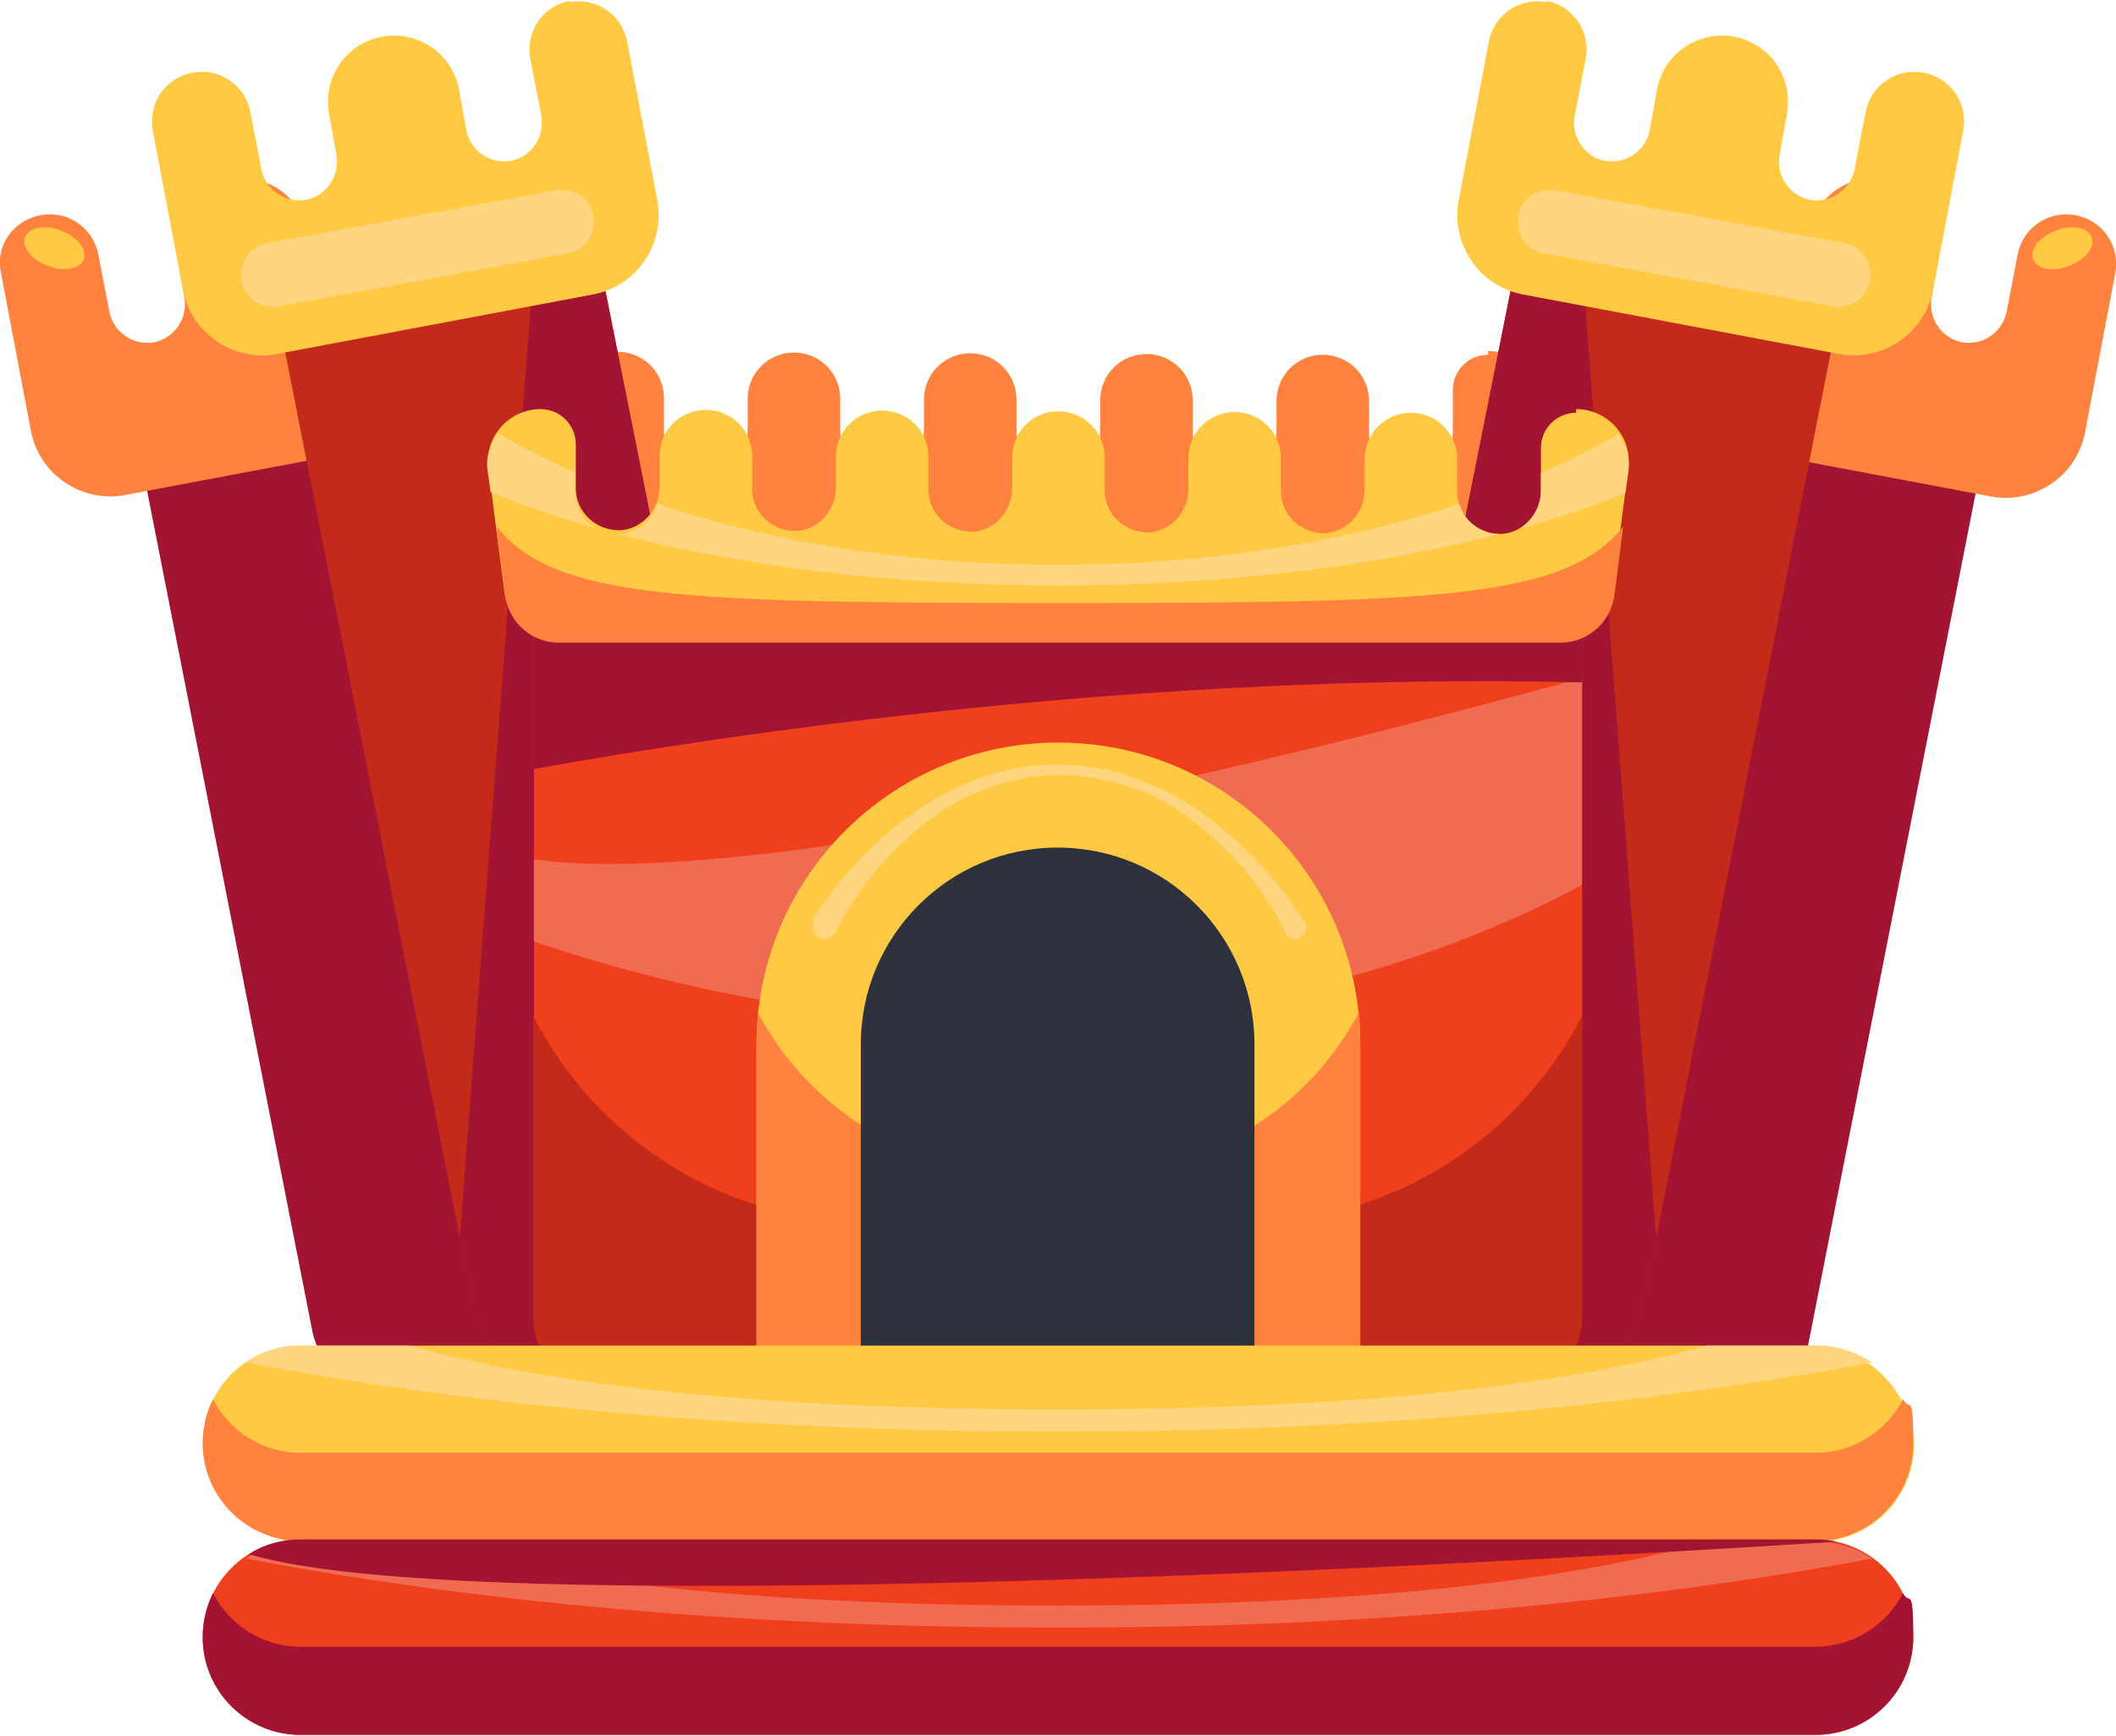
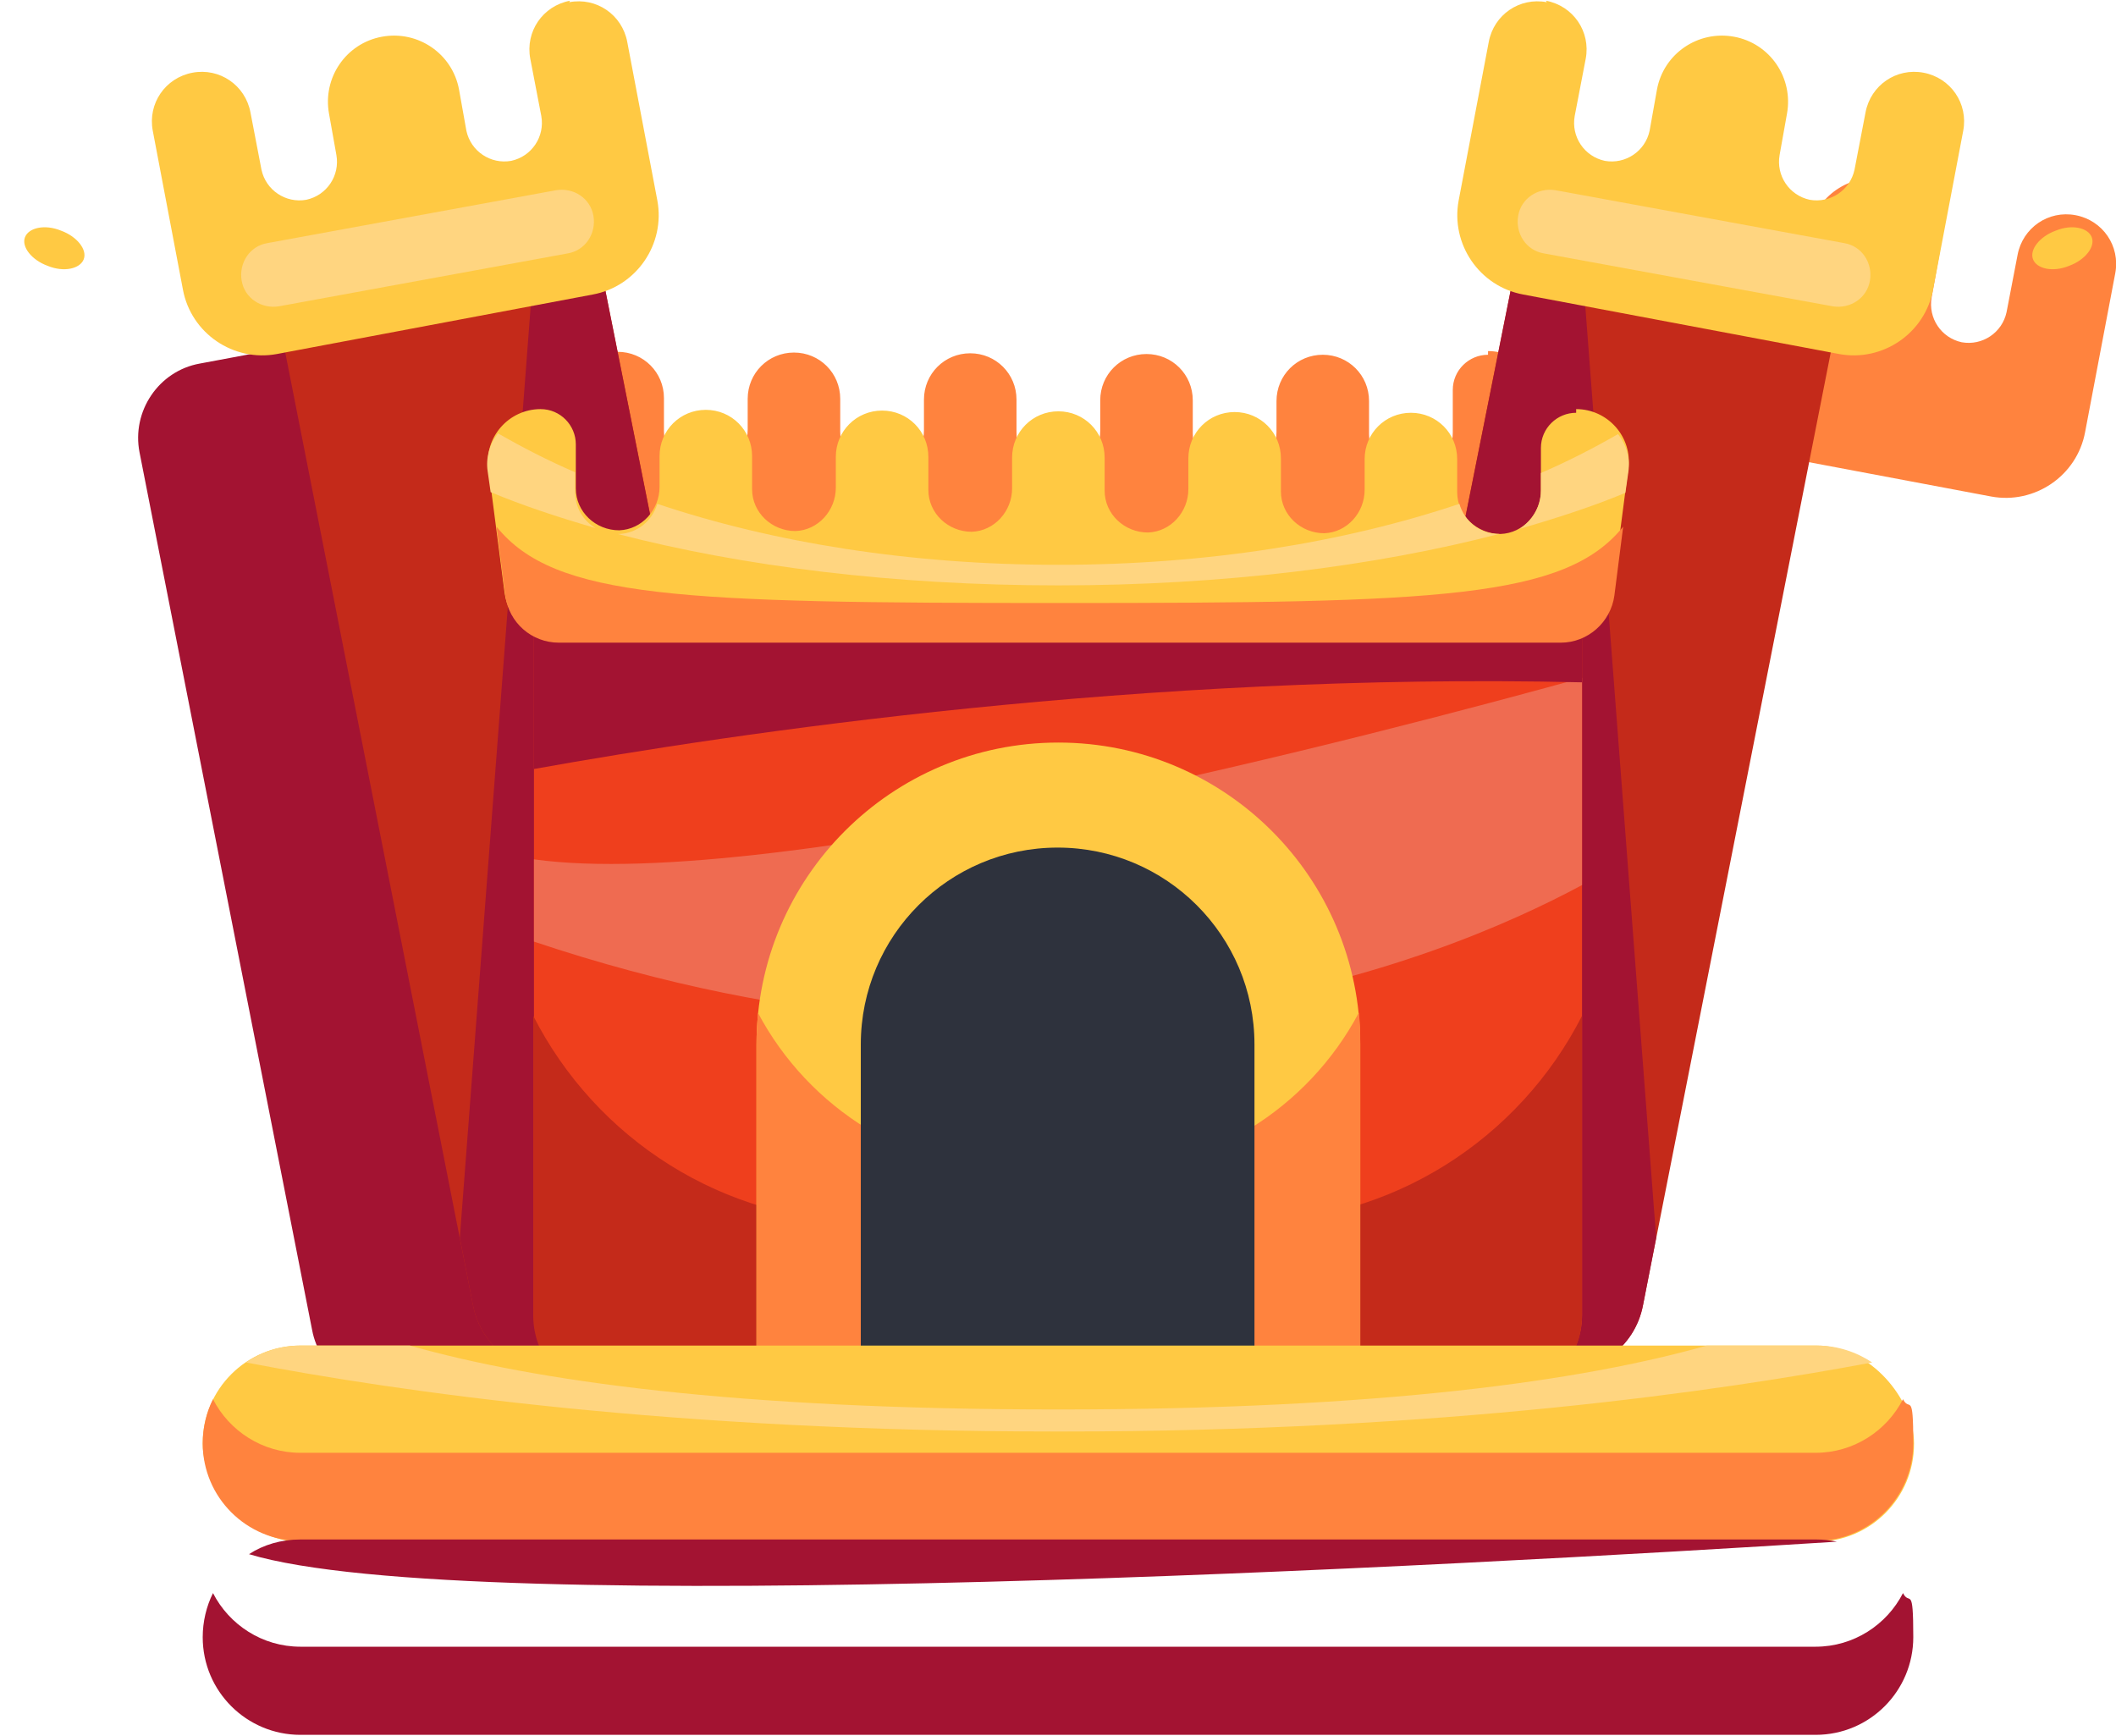
<svg xmlns="http://www.w3.org/2000/svg" id="OBJECTS" version="1.1" viewBox="0 0 288.1 236.3">
  <defs>
    <style>
      .st0 {
        fill: #2e323d;
      }

      .st1 {
        fill: #ef6b51;
      }

      .st2 {
        fill: #ffc943;
      }

      .st3 {
        fill: #a31332;
      }

      .st4 {
        fill: #ff833e;
      }

      .st5 {
        fill: #c42a1a;
      }

      .st6 {
        fill: #ef3f1d;
      }

      .st7 {
        fill: #ffd580;
      }
    </style>
  </defs>
  <g>
    <path class="st4" d="M202.6,48.3h0c-2.6,0-4.8,2.1-4.8,4.8v5.8c0,3.1-2.4,5.8-5.5,5.9-3.2,0-5.9-2.5-5.9-5.7v-4.5c0-3.5-2.8-6.3-6.3-6.3h0c-3.5,0-6.3,2.8-6.3,6.3v4.2c0,3.1-2.4,5.8-5.5,5.9-3.2,0-5.9-2.5-5.9-5.7v-4.5c0-3.5-2.8-6.3-6.3-6.3h0c-3.5,0-6.3,2.8-6.3,6.3v4.2c0,3.1-2.4,5.8-5.5,5.9-3.2,0-5.9-2.5-5.9-5.7v-4.5c0-3.5-2.8-6.3-6.3-6.3h0c-3.5,0-6.3,2.8-6.3,6.3v4.2c0,3.1-2.4,5.8-5.5,5.9-3.2,0-5.9-2.5-5.9-5.7v-4.5c0-3.5-2.8-6.3-6.3-6.3h0c-3.5,0-6.3,2.8-6.3,6.3v4.2c0,3.1-2.4,5.8-5.5,5.9-3.2,0-5.9-2.5-5.9-5.7v-4.5c0-3.5-2.8-6.3-6.3-6.3h0c-3.5,0-6.3,2.8-6.3,6.3v4.2c0,3.1-2.4,5.8-5.5,5.9-3.2,0-5.9-2.5-5.9-5.7v-6c0-2.6-2.1-4.8-4.8-4.8h0c-4.3,0-7.7,3.8-7.1,8.1l2.2,16.9c.5,3.7,3.6,6.4,7.3,6.4h136.2c3.7,0,6.8-2.8,7.3-6.4l2.2-16.9c.6-4.3-2.8-8.1-7.1-8.1Z" />
    <path class="st4" d="M132.2,74.2s0,0,0,0,0,0,0,0c-51.6,0-68.7-.6-76.6-10.4l1.2,9.4c.5,3.7,3.6,6.4,7.3,6.4h136.4c3.7,0,6.8-2.8,7.3-6.4l1.2-9.4c-7.9,9.8-25.1,10.4-76.6,10.4Z" />
  </g>
  <path class="st3" d="M83.1,174.5l-24.1-120.6c-1.1-5.5-6.4-9.1-12-8.1l-19.8,3.7c-5.6,1-9.3,6.5-8.2,12.1l23.5,119.5c1,5.3,6,8.9,11.4,8.2l20.4-2.5c5.9-.7,10-6.4,8.8-12.2Z" />
  <g>
-     <path class="st3" d="M205,179.5l24.1-120.6c1.1-5.5,6.4-9.1,12-8.1l19.8,3.7c5.6,1,9.3,6.5,8.2,12.1l-23.5,119.5c-1,5.3-6,8.9-11.4,8.2l-20.4-2.5c-5.9-.7-10-6.4-8.8-12.2Z" />
    <path class="st4" d="M231.2,19.5c3.7.7,6.1,4.2,5.4,7.9l-1.5,7.8c-.5,2.8,1.3,5.5,4.1,6.1h0c2.8.5,5.5-1.3,6.1-4.1l1-5.6c.9-4.9,5.6-8.1,10.5-7.2h0c4.9.9,8.1,5.6,7.2,10.5l-1,5.6c-.5,2.8,1.3,5.5,4.1,6.1h0c2.8.5,5.5-1.3,6.1-4.1l1.5-7.8c.7-3.7,4.2-6.1,7.9-5.4,3.7.7,6.1,4.2,5.4,7.9l-4.1,21.6c-1.1,6-6.9,9.9-12.8,8.8l-43-8.1c-6-1.1-9.9-6.9-8.8-12.8l4.1-21.6c.7-3.7,4.2-6.1,7.9-5.4Z" />
    <path class="st2" d="M276.8,35.3c.5,1.3,2.7,1.8,4.9.9,2.2-.8,3.6-2.6,3.1-3.9-.5-1.3-2.7-1.8-4.9-.9-2.2.8-3.6,2.6-3.1,3.9Z" />
    <path class="st5" d="M179.5,170.6l26.2-131.2c1.2-6,7-9.9,13-8.8l21.6,4c6.1,1.1,10.2,7.1,9,13.2l-25.6,129.9c-1.1,5.8-6.5,9.7-12.4,9l-22.2-2.7c-6.5-.8-10.9-6.9-9.6-13.3Z" />
    <path class="st3" d="M225.5,168.5l-1.8,9.2c-1.1,5.8-6.5,9.7-12.4,9l-22.2-2.7c-6.5-.8-10.9-6.9-9.6-13.3l26.2-131.2c.9-4.7,4.8-8.2,9.3-8.9l10.5,138Z" />
    <path class="st2" d="M210.5.1c3.7.7,6.1,4.2,5.4,7.9l-1.5,7.8c-.5,2.8,1.3,5.5,4.1,6.1h0c2.8.5,5.5-1.3,6.1-4.1l1-5.6c.9-4.9,5.6-8.1,10.5-7.2h0c4.9.9,8.1,5.6,7.2,10.5l-1,5.6c-.5,2.8,1.3,5.5,4.1,6.1h0c2.8.5,5.5-1.3,6.1-4.1l1.5-7.8c.7-3.7,4.2-6.1,7.9-5.4s6.1,4.2,5.4,7.9l-4.1,21.6c-1.1,6-6.9,9.9-12.8,8.8l-43-8.1c-6-1.1-9.9-6.9-8.8-12.8l4.1-21.6c.7-3.7,4.2-6.1,7.9-5.4Z" />
    <path class="st7" d="M249.5,41.7l-39.3-7.2c-2.4-.4-3.9-2.7-3.5-5.1h0c.4-2.4,2.7-3.9,5.1-3.5l39.3,7.2c2.4.4,3.9,2.7,3.5,5.1h0c-.4,2.4-2.7,3.9-5.1,3.5Z" />
-     <path class="st4" d="M56.9,19.5c-3.7.7-6.1,4.2-5.4,7.9l1.5,7.8c.5,2.8-1.3,5.5-4.1,6.1h0c-2.8.5-5.5-1.3-6.1-4.1l-1-5.6c-.9-4.9-5.6-8.1-10.5-7.2h0c-4.9.9-8.1,5.6-7.2,10.5l1,5.6c.5,2.8-1.3,5.5-4.1,6.1h0c-2.8.5-5.5-1.3-6.1-4.1l-1.5-7.8c-.7-3.7-4.2-6.1-7.9-5.4S-.6,33.4.1,37l4.1,21.6c1.1,6,6.9,9.9,12.8,8.8l43-8.1c6-1.1,9.9-6.9,8.8-12.8l-4.1-21.6c-.7-3.7-4.2-6.1-7.9-5.4Z" />
    <path class="st2" d="M11.4,35.3c-.5,1.3-2.7,1.8-4.9.9-2.2-.8-3.6-2.6-3.1-3.9.5-1.3,2.7-1.8,4.9-.9,2.2.8,3.6,2.6,3.1,3.9Z" />
    <path class="st5" d="M108.6,170.6l-26.2-131.2c-1.2-6-7-9.9-13-8.8l-21.6,4c-6.1,1.1-10.2,7.1-9,13.2l25.6,129.9c1.1,5.8,6.5,9.7,12.4,9l22.2-2.7c6.5-.8,10.9-6.9,9.6-13.3Z" />
    <path class="st3" d="M62.6,168.5l1.8,9.2c1.1,5.8,6.5,9.7,12.4,9l22.2-2.7c6.5-.8,10.9-6.9,9.6-13.3l-26.2-131.2c-.9-4.7-4.8-8.2-9.3-8.9l-10.5,138Z" />
    <path class="st2" d="M77.6.1c-3.7.7-6.1,4.2-5.4,7.9l1.5,7.8c.5,2.8-1.3,5.5-4.1,6.1h0c-2.8.5-5.5-1.3-6.1-4.1l-1-5.6c-.9-4.9-5.6-8.1-10.5-7.2h0c-4.9.9-8.1,5.6-7.2,10.5l1,5.6c.5,2.8-1.3,5.5-4.1,6.1h0c-2.8.5-5.5-1.3-6.1-4.1l-1.5-7.8c-.7-3.7-4.2-6.1-7.9-5.4s-6.1,4.2-5.4,7.9l4.1,21.6c1.1,6,6.9,9.9,12.8,8.8l43-8.1c6-1.1,9.9-6.9,8.8-12.8l-4.1-21.6c-.7-3.7-4.2-6.1-7.9-5.4Z" />
    <path class="st7" d="M38,41.7l39.3-7.2c2.4-.4,3.9-2.7,3.5-5.1h0c-.4-2.4-2.7-3.9-5.1-3.5l-39.3,7.2c-2.4.4-3.9,2.7-3.5,5.1h0c.4,2.4,2.7,3.9,5.1,3.5Z" />
  </g>
  <g>
    <rect class="st6" x="72.7" y="75.2" width="142.7" height="115" rx="11.2" ry="11.2" />
    <path class="st1" d="M72.7,117v11.2c71.2,23.9,123.2,2.8,142.7-7.7v-28.2c-26.8,7.4-109.7,29.3-142.7,24.7Z" />
    <path class="st3" d="M204.3,75.2h-120.4c-6.2,0-11.2,5-11.2,11.2v18.3c27.3-4.9,83.1-13.2,142.7-11.8v-6.6c0-6.2-5-11.2-11.2-11.2Z" />
    <path class="st5" d="M169.6,166.4h-51.2c-20,0-37.3-11.4-45.8-28.1v40.8c0,6.2,5,11.2,11.2,11.2h120.4c6.2,0,11.2-5,11.2-11.2v-40.8c-8.5,16.7-25.8,28.1-45.8,28.1Z" />
  </g>
  <g>
    <path class="st2" d="M185.2,203.4h-82.2v-61.2c0-22.7,18.4-41.1,41.1-41.1h0c22.7,0,41.1,18.4,41.1,41.1v61.2Z" />
-     <path class="st7" d="M110.5,125.3c2-3,4.1-5.7,6.5-8.2,2.4-2.5,5-4.8,7.8-6.7,5.6-3.9,12.4-6.4,19.3-6.3,6.9,0,13.7,2.5,19.3,6.4,2.8,2,5.4,4.2,7.8,6.8,2.4,2.5,4.5,5.2,6.4,8.2.5.7.2,1.7-.5,2.1-.7.5-1.7.2-2.1-.5,0,0,0,0,0-.2h0c-.7-1.4-1.5-2.9-2.4-4.2-.9-1.4-1.9-2.7-2.9-4-2.1-2.5-4.5-4.8-7.1-6.8-1.3-1-2.7-1.9-4.1-2.7-1.4-.8-2.9-1.5-4.5-2-3.1-1.1-6.4-1.6-9.6-1.7-3.3,0-6.6.6-9.6,1.7-1.5.6-3,1.2-4.5,2-1.4.8-2.8,1.7-4.1,2.7-2.6,2-5,4.3-7.1,6.8-1,1.3-2,2.6-2.9,4-.9,1.3-1.8,2.8-2.4,4.2h0c-.4.9-1.4,1.2-2.2.8s-1.2-1.4-.8-2.2c0,0,0-.1.1-.2Z" />
    <path class="st4" d="M148.7,159.7h-9.2c-15.7,0-29.4-8.8-36.3-21.8-.1,1.4-.2,2.8-.2,4.3v61.2h82.2v-61.2c0-1.5,0-2.9-.2-4.3-6.9,13-20.6,21.8-36.3,21.8Z" />
    <path class="st0" d="M117.2,189.1v-46.9c0-14.8,12-26.8,26.8-26.8s26.8,12,26.8,26.8v46.9h-53.6Z" />
  </g>
  <g>
    <rect class="st2" x="27.6" y="183.2" width="233" height="26.7" rx="13.3" ry="13.3" />
    <path class="st7" d="M247.2,183.2h-14.8c-17,4.8-44.3,8.7-88.3,8.7-44.1,0-71.4-3.9-88.3-8.7h-14.8c-2.8,0-5.3.8-7.5,2.3,20.8,4,58.5,9.4,110.2,9.4h0c.2,0,.3,0,.5,0,.2,0,.3,0,.5,0h0c51.7,0,89.4-5.5,110.2-9.4-2.1-1.4-4.7-2.3-7.5-2.3Z" />
    <path class="st4" d="M247.2,197.8H40.9c-5.2,0-9.7-3-11.9-7.3-.9,1.8-1.4,3.9-1.4,6,0,7.4,6,13.3,13.3,13.3h206.3c7.4,0,13.3-6,13.3-13.3s-.5-4.2-1.4-6c-2.2,4.3-6.7,7.3-11.9,7.3Z" />
  </g>
  <g>
-     <path class="st6" d="M247.2,209.6H40.9c-7.4,0-13.3,6-13.3,13.3h0c0,7.4,6,13.3,13.3,13.3h206.3c7.4,0,13.3-6,13.3-13.3h0c0-7.4-6-13.3-13.3-13.3Z" />
-     <path class="st1" d="M247.2,209.9h-14.8c-17,4.8-44.3,8.7-88.3,8.7-44.1,0-71.4-3.9-88.3-8.7h-14.8c-2.8,0-5.3.8-7.5,2.3,20.8,4,58.5,9.4,110.2,9.4h0c.2,0,.3,0,.5,0,.2,0,.3,0,.5,0h0c51.7,0,89.4-5.5,110.2-9.4-2.1-1.4-4.7-2.3-7.5-2.3Z" />
    <path class="st3" d="M250.1,209.9c-.9-.2-1.9-.3-2.8-.3H40.9c-2.6,0-5,.7-7,2,30.2,9.1,165.4,1.5,216.2-1.7Z" />
    <path class="st3" d="M247.2,224.2H40.9c-5.2,0-9.7-3-11.9-7.3-.9,1.8-1.4,3.9-1.4,6,0,7.4,6,13.3,13.3,13.3h206.3c7.4,0,13.3-6,13.3-13.3s-.5-4.2-1.4-6c-2.2,4.3-6.7,7.3-11.9,7.3Z" />
  </g>
  <g>
    <path class="st2" d="M214.6,56.2h0c-2.6,0-4.8,2.1-4.8,4.8v5.8c0,3.1-2.4,5.8-5.5,5.9-3.2,0-5.9-2.5-5.9-5.7v-4.5c0-3.5-2.8-6.3-6.3-6.3h0c-3.5,0-6.3,2.8-6.3,6.3v4.2c0,3.1-2.4,5.8-5.5,5.9-3.2,0-5.9-2.5-5.9-5.7v-4.5c0-3.5-2.8-6.3-6.3-6.3h0c-3.5,0-6.3,2.8-6.3,6.3v4.2c0,3.1-2.4,5.8-5.5,5.9-3.2,0-5.9-2.5-5.9-5.7v-4.5c0-3.5-2.8-6.3-6.3-6.3h0c-3.5,0-6.3,2.8-6.3,6.3v4.2c0,3.1-2.4,5.8-5.5,5.9-3.2,0-5.9-2.5-5.9-5.7v-4.5c0-3.5-2.8-6.3-6.3-6.3h0c-3.5,0-6.3,2.8-6.3,6.3v4.2c0,3.1-2.4,5.8-5.5,5.9-3.2,0-5.9-2.5-5.9-5.7v-4.5c0-3.5-2.8-6.3-6.3-6.3h0c-3.5,0-6.3,2.8-6.3,6.3v4.2c0,3.1-2.4,5.8-5.5,5.9-3.2,0-5.9-2.5-5.9-5.7v-6c0-2.6-2.1-4.8-4.8-4.8h0c-4.3,0-7.7,3.8-7.1,8.1l2.2,16.9c.5,3.7,3.6,6.4,7.3,6.4h136.2c3.7,0,6.8-2.8,7.3-6.4l2.2-16.9c.6-4.3-2.8-8.1-7.1-8.1Z" />
    <g>
      <path class="st7" d="M78.3,67v-2.7c-3.7-1.6-7.2-3.4-10.5-5.3-1.1,1.4-1.7,3.3-1.4,5.2l.4,2.8c4.3,1.8,9.1,3.4,14.3,4.9-1.7-1-2.8-2.8-2.8-4.9Z" />
      <path class="st7" d="M221.7,64.3c.3-2-.3-3.8-1.4-5.2-3.3,1.9-6.8,3.7-10.5,5.3v2.4c0,2.2-1.2,4.1-2.9,5.2,5.2-1.5,10.1-3.1,14.4-4.9l.4-2.8Z" />
      <path class="st7" d="M204.1,72.7c-2.6,0-4.7-1.7-5.4-4.1-15.8,5.3-34.5,8.3-54.6,8.3s-38.8-3-54.6-8.3c-.7,2.3-2.7,4-5.2,4.1,0,0-.1,0-.2,0,16.9,4.4,37.6,7,60,7s43.1-2.6,60-7Z" />
    </g>
    <path class="st4" d="M144.2,82.1s0,0,0,0,0,0,0,0c-51.6,0-68.7-.6-76.6-10.4l1.2,9.4c.5,3.7,3.6,6.4,7.3,6.4h136.4c3.7,0,6.8-2.8,7.3-6.4l1.2-9.4c-7.9,9.8-25.1,10.4-76.6,10.4Z" />
  </g>
</svg>